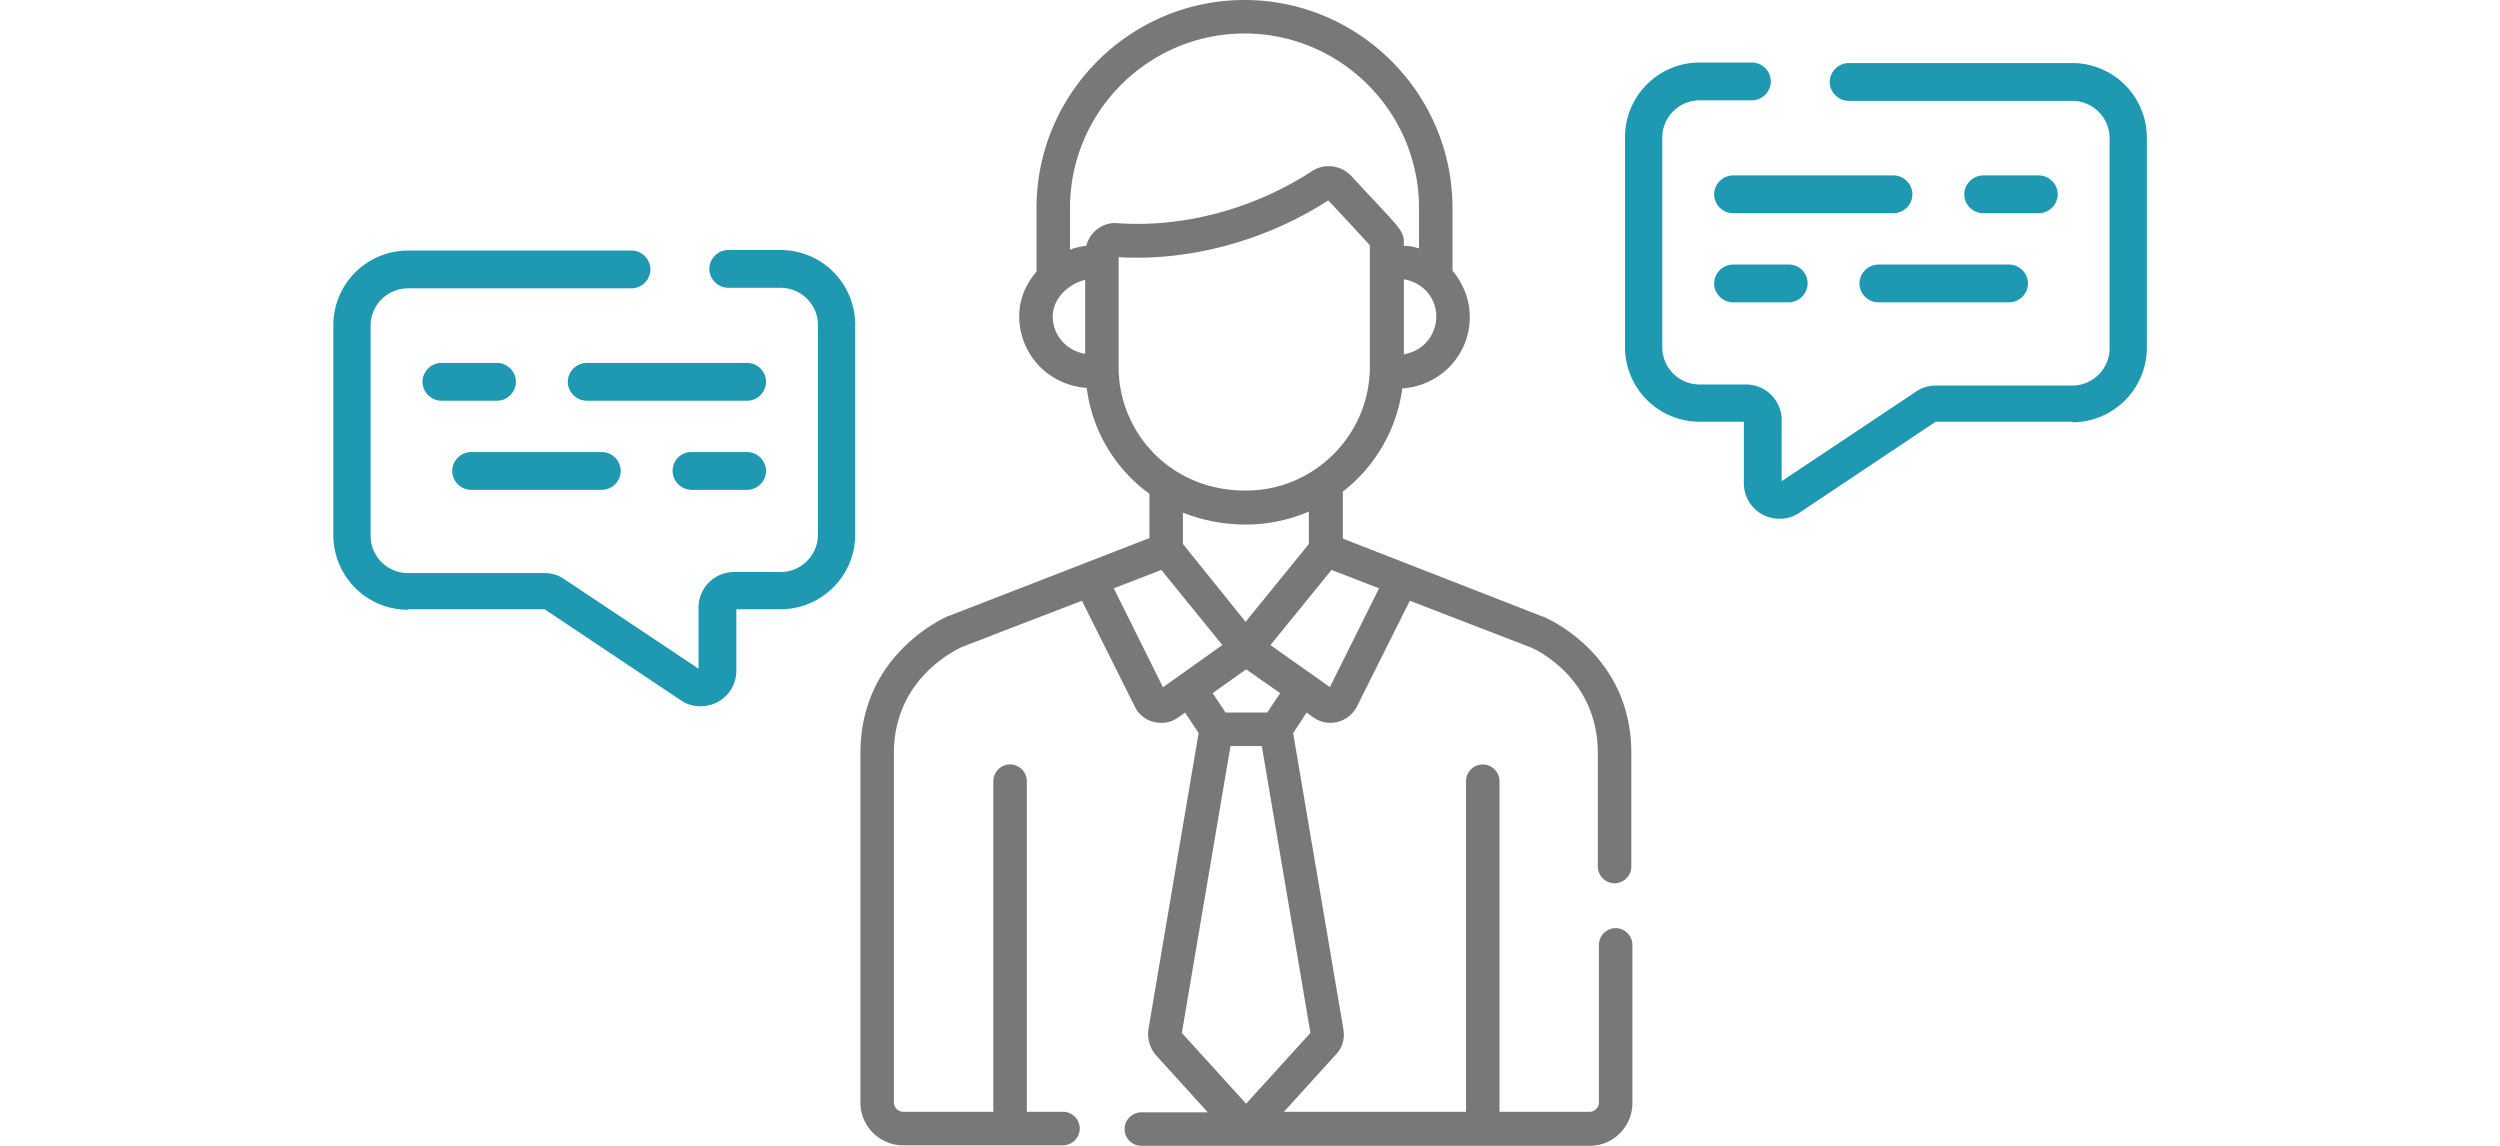
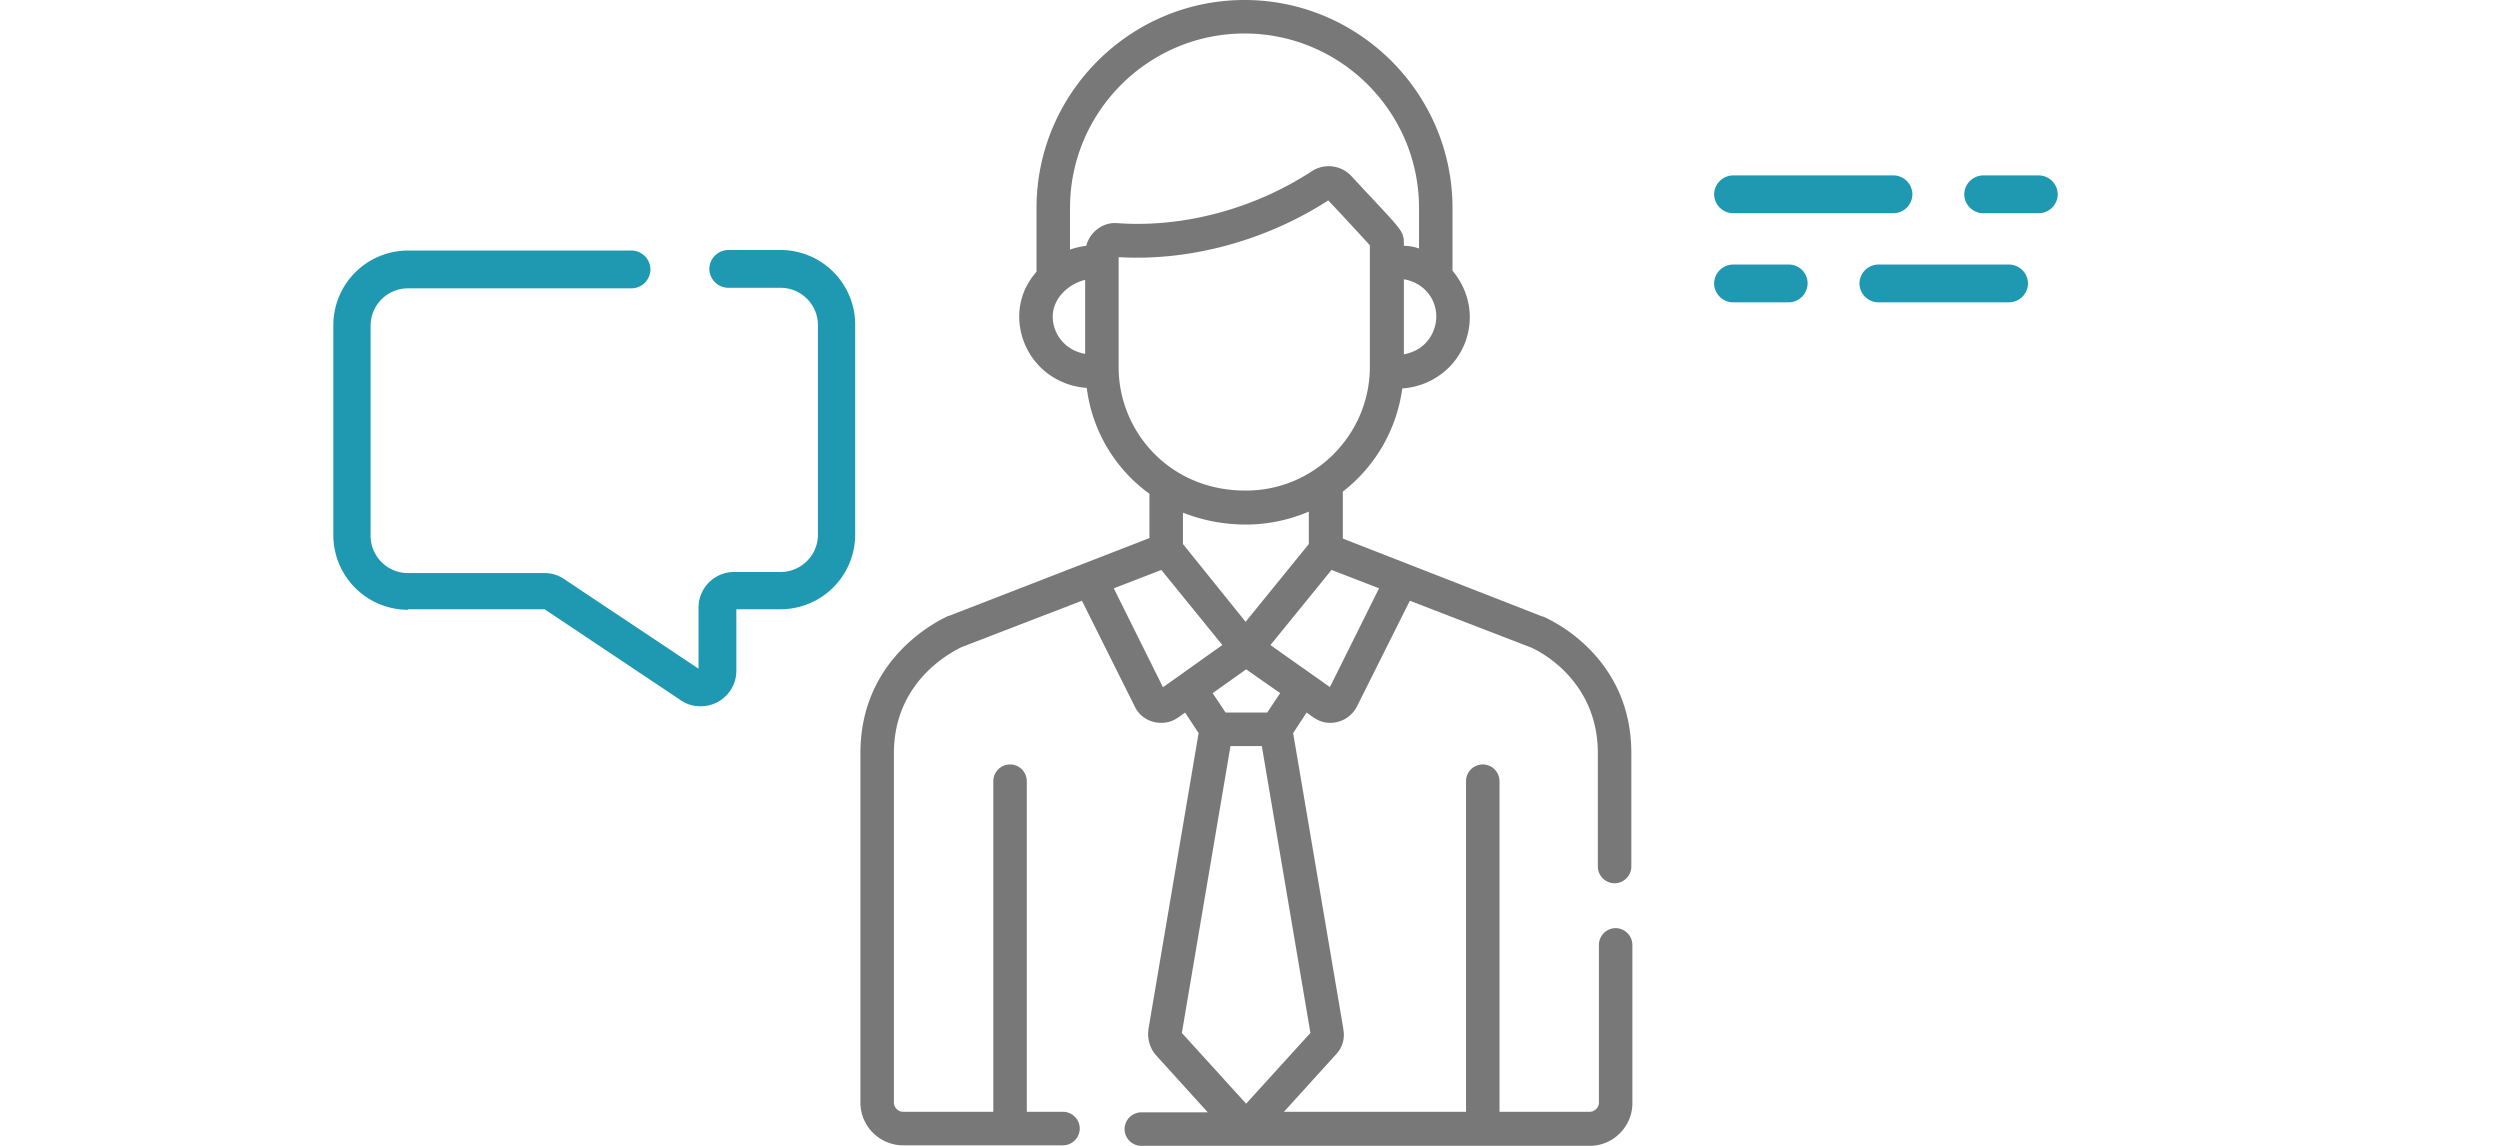
<svg xmlns="http://www.w3.org/2000/svg" width="120" height="55" fill="none">
  <path fill="#fff" d="M0 0h120v55H0z" />
  <path d="M77.552 44.55a.808.808 0 00-.804.804v7.572c0 .233-.208.44-.441.44h-4.33v-15.87a.808.808 0 00-.805-.803.808.808 0 00-.803.803v15.87h-8.74l2.516-2.774a1.35 1.35 0 00.337-1.167v-.026l-2.411-14.21.648-.986c.363.26.622.493 1.14.493.52 0 1.012-.285 1.271-.778l2.542-5.082 5.782 2.23c.208.077 3.242 1.452 3.242 5.082v5.446c0 .44.363.803.804.803.44 0 .804-.363.804-.803v-5.446c0-4.771-4.072-6.483-4.253-6.56h-.026l-9.569-3.735v-2.256a7.53 7.53 0 002.853-4.953 3.505 3.505 0 002.048-.83 3.41 3.41 0 001.193-2.592c0-.83-.311-1.608-.83-2.23v-3.01C69.72 4.486 65.234 0 59.737 0c-5.498 0-9.984 4.486-9.984 9.983v3.06c-.544.623-.83 1.349-.83 2.153 0 .985.441 1.944 1.193 2.593a3.51 3.51 0 002.049.83 7.393 7.393 0 003.008 5.082v2.126l-9.62 3.734h-.026c-.156.078-4.227 1.816-4.227 6.587v16.777c0 1.142.933 2.05 2.048 2.05h7.676a.81.81 0 00.804-.805.808.808 0 00-.804-.804h-1.737v-15.87a.808.808 0 00-.804-.803.808.808 0 00-.804.803v15.87h-4.33a.454.454 0 01-.441-.44V36.148c0-3.63 3.06-4.979 3.24-5.083l5.784-2.23 2.54 5.083c.234.493.727.778 1.271.778.52 0 .778-.233 1.141-.493l.649.986-2.412 14.236v.026c-.052.415.078.855.337 1.167l2.516 2.774h-3.19a.808.808 0 00-.804.804c0 .441.363.804.804.804h21.523c1.14 0 2.048-.934 2.048-2.049V45.38a.814.814 0 00-.803-.83zM66.194 28.239l-2.36 4.745c-.052-.051-1.323-.933-2.852-2.022.674-.83-.104.13 2.93-3.605l2.282.882zm-4.746 5.03l-.622.934h-1.997l-.622-.933 1.608-1.141 1.633 1.14zm-4.667-7.156v-1.504a8.28 8.28 0 003.034.57 7.7 7.7 0 003.008-.622v1.556l-3.034 3.734-3.008-3.734zm12.161-10.917c0 .518-.233 1.037-.622 1.374-.26.233-.57.363-.933.44v-3.604c.933.156 1.555.908 1.555 1.79zm-16.855 1.789c-.933-.156-1.556-.934-1.556-1.79 0-.855.726-1.555 1.556-1.763v3.553zm.052-5.186a3.78 3.78 0 00-.778.181V9.983c0-4.615 3.76-8.375 8.376-8.375s8.376 3.76 8.376 8.375v1.945a2.25 2.25 0 00-.726-.13c0-.777 0-.622-2.542-3.37a1.489 1.489 0 00-1.84-.234c-2.801 1.841-6.224 2.749-9.388 2.516-.674-.052-1.296.414-1.478 1.089zm1.556 5.834v-5.29c3.475.208 7.131-.83 10.061-2.723a162.523 162.523 0 011.997 2.153v5.834c0 3.268-2.671 5.939-5.938 5.939-3.657.025-6.12-2.827-6.12-5.913zm2.126 15.351l-2.36-4.745 2.282-.882 2.93 3.605c-1.503 1.063-2.722 1.945-2.852 2.022zm.908 16.596l2.334-13.77h1.504L62.9 49.58l-3.086 3.397-3.086-3.397z" fill="#787878" />
  <path d="M90.888 8.42h-7.702a.919.919 0 00-.908.907.92.92 0 00.908.908h7.702a.919.919 0 00.907-.908.919.919 0 00-.907-.908zm6.975 0h-2.67a.919.919 0 00-.908.907c0 .493.415.908.907.908h2.671a.919.919 0 00.908-.908.919.919 0 00-.908-.908zm-1.426 4.278h-6.275a.919.919 0 00-.908.908c0 .492.415.907.907.907h6.276a.919.919 0 00.907-.907.919.919 0 00-.907-.908zm-10.58 0h-2.671a.919.919 0 00-.908.908c0 .492.415.907.908.907h2.67a.919.919 0 00.909-.907.902.902 0 00-.908-.908z" fill="#1E99B1" />
-   <path d="M99.47 20.27a3.585 3.585 0 003.579-3.578V6.604a3.585 3.585 0 00-3.578-3.578H88.735a.919.919 0 00-.907.908c0 .492.415.907.907.907h10.736c.985 0 1.789.804 1.789 1.79v10.087c0 .985-.804 1.789-1.79 1.789h-6.56c-.337 0-.674.104-.933.285l-6.457 4.305v-2.93a1.71 1.71 0 00-1.712-1.712h-2.23a1.793 1.793 0 01-1.789-1.79V6.606c0-.986.804-1.79 1.79-1.79h2.515A.919.919 0 0085 3.908.919.919 0 0084.094 3h-2.516A3.586 3.586 0 0078 6.579v10.087a3.586 3.586 0 003.578 3.578h2.127V23.2c0 .623.337 1.193.907 1.504.545.286 1.245.26 1.738-.077l6.56-4.383h6.56v.026zm-71.308-2.85h7.701c.493 0 .908.414.908.907a.919.919 0 01-.908.908h-7.701a.919.919 0 01-.908-.908.92.92 0 01.908-.908zm-6.976 0h2.671c.493 0 .908.414.908.907a.919.919 0 01-.908.908h-2.67a.919.919 0 01-.908-.908c0-.493.415-.908.907-.908zm1.427 4.278h6.275c.492 0 .907.415.907.908a.919.919 0 01-.907.907h-6.276a.919.919 0 01-.907-.907.92.92 0 01.908-.908zm10.579 0h2.671a.92.92 0 01.908.908.919.919 0 01-.908.907h-2.67a.919.919 0 01-.908-.907c0-.493.389-.908.907-.908z" fill="#1E99B1" />
  <path d="M19.578 29.27A3.586 3.586 0 0116 25.692V15.604a3.586 3.586 0 013.578-3.578h10.736c.493 0 .907.415.907.908a.919.919 0 01-.907.907H19.578c-.985 0-1.789.804-1.789 1.79v10.087c0 .985.804 1.789 1.79 1.789h6.56c.337 0 .674.104.934.285l6.456 4.305v-2.93a1.71 1.71 0 011.712-1.712h2.23c.985 0 1.79-.804 1.79-1.79v-10.06c0-.986-.805-1.79-1.79-1.79h-2.515a.919.919 0 01-.908-.907.92.92 0 01.908-.908h2.515a3.586 3.586 0 013.578 3.579v10.087a3.586 3.586 0 01-3.578 3.578h-2.126V32.2c0 .623-.337 1.193-.908 1.504-.545.286-1.245.26-1.737-.077l-6.561-4.383h-6.56v.026z" fill="#1E99B1" />
</svg>